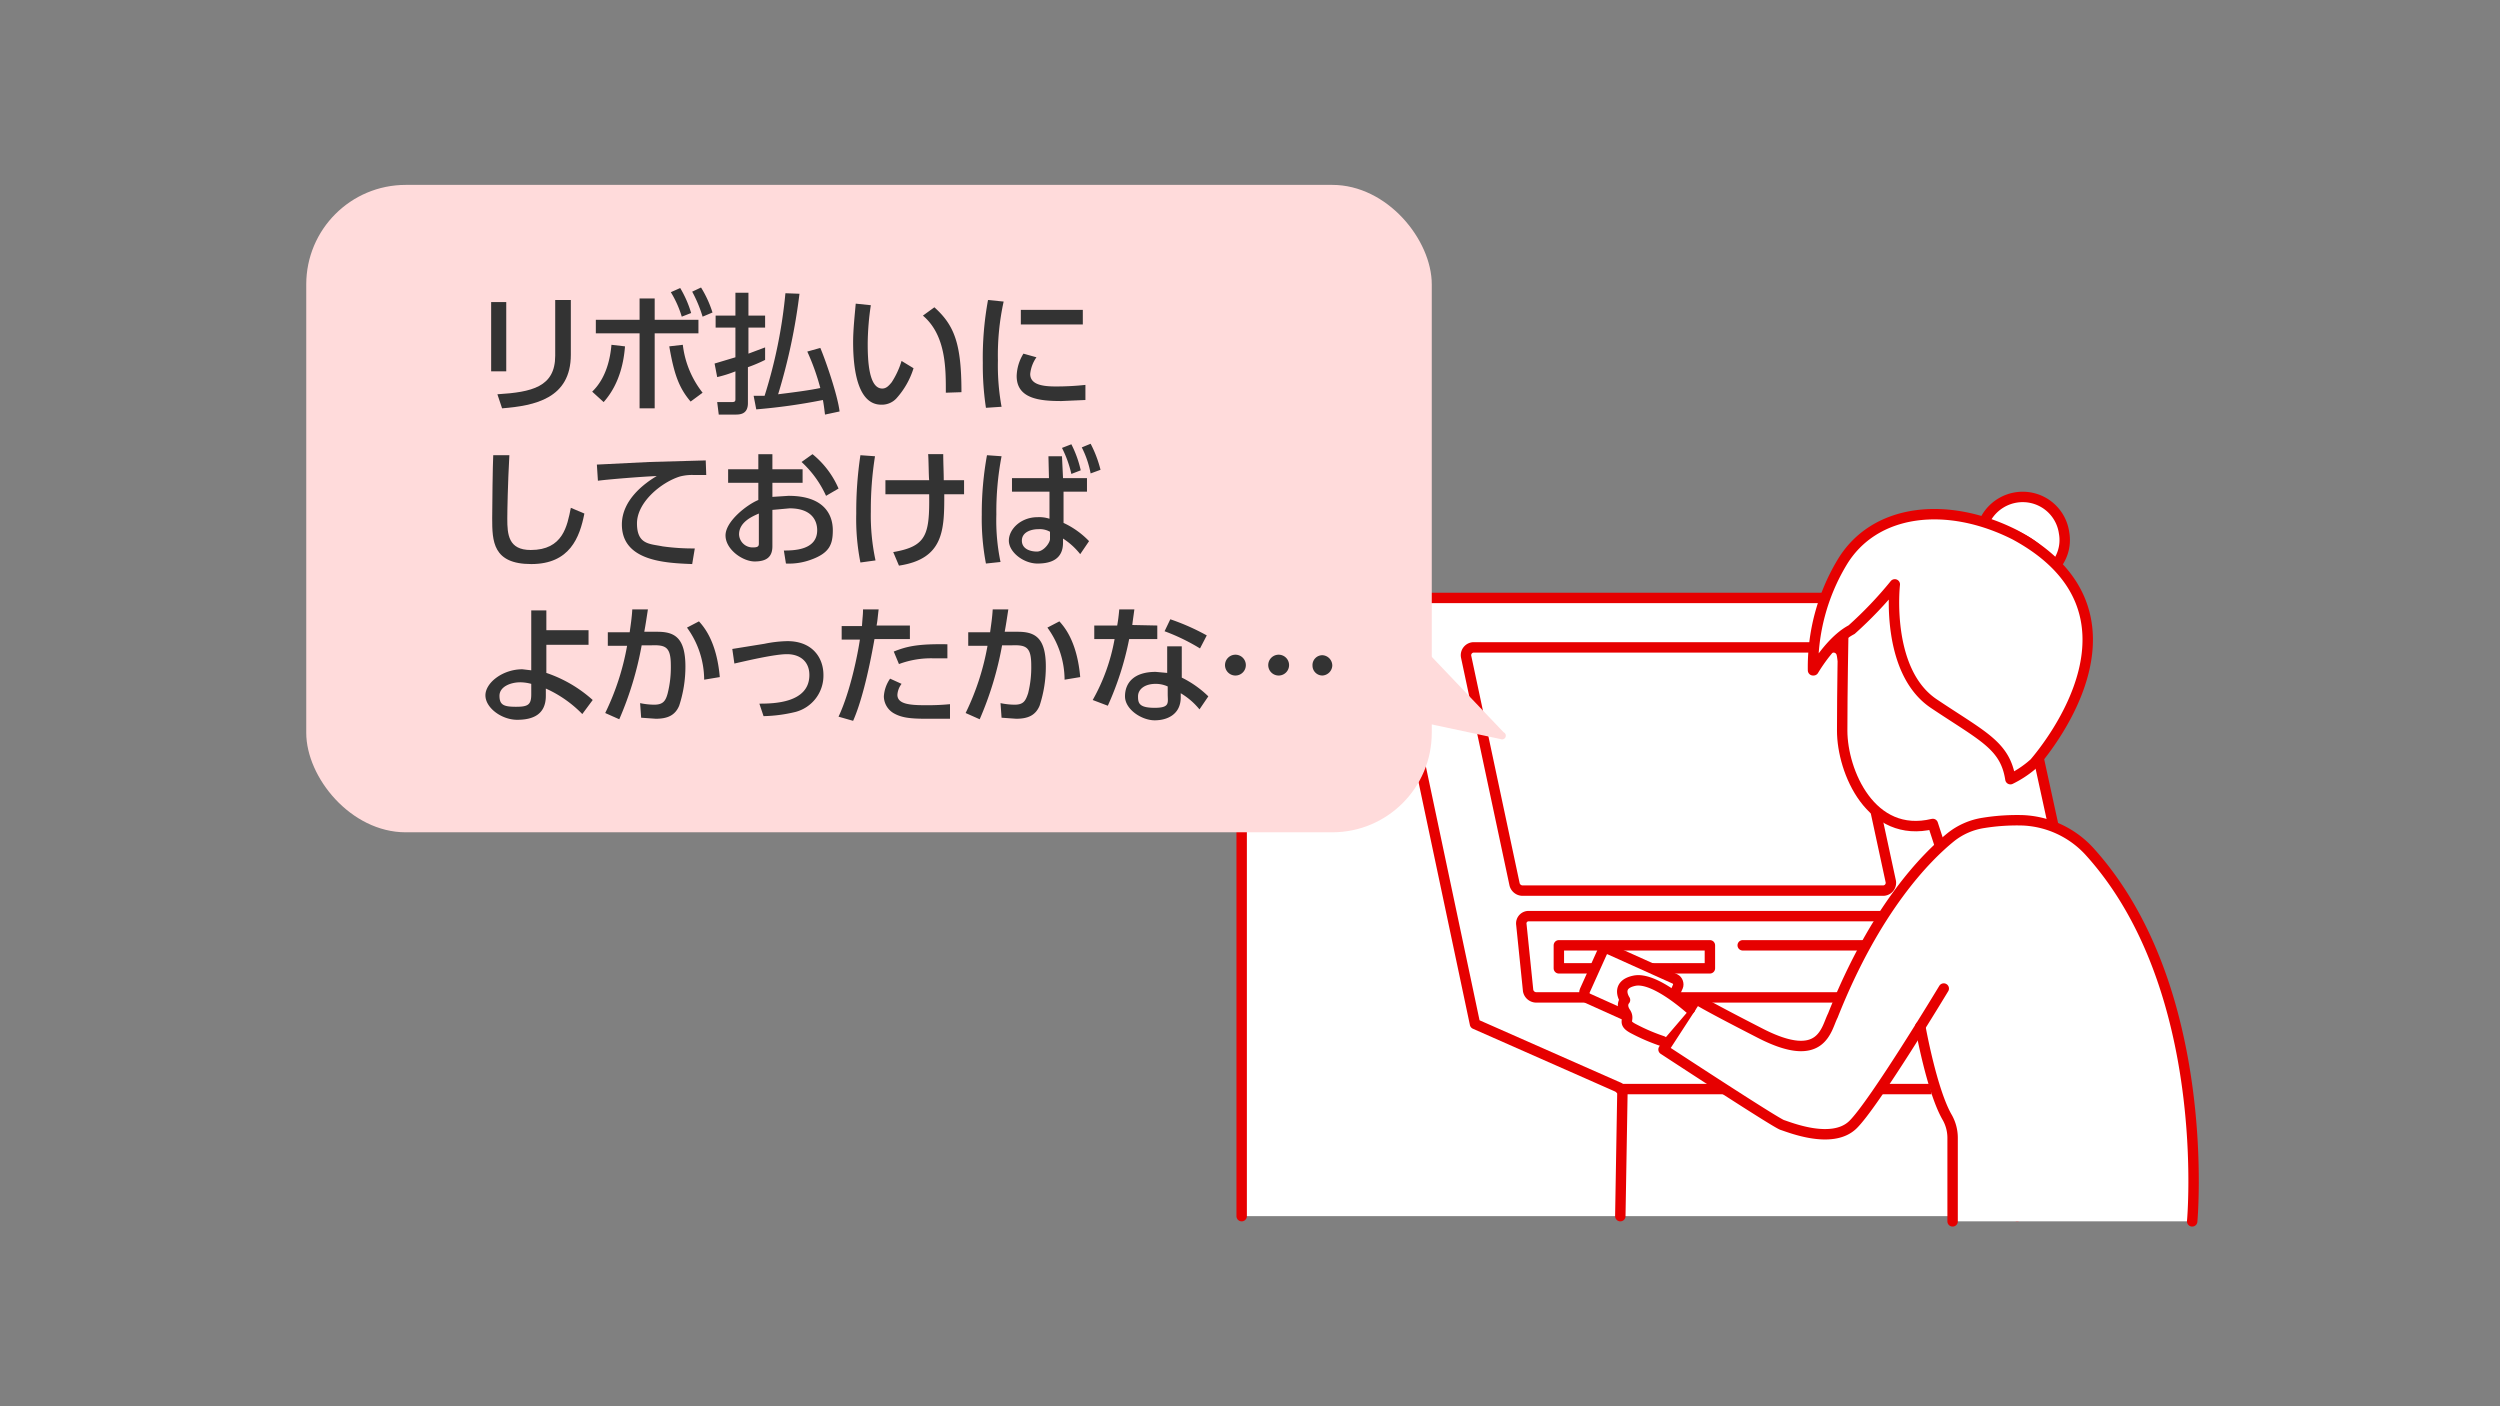
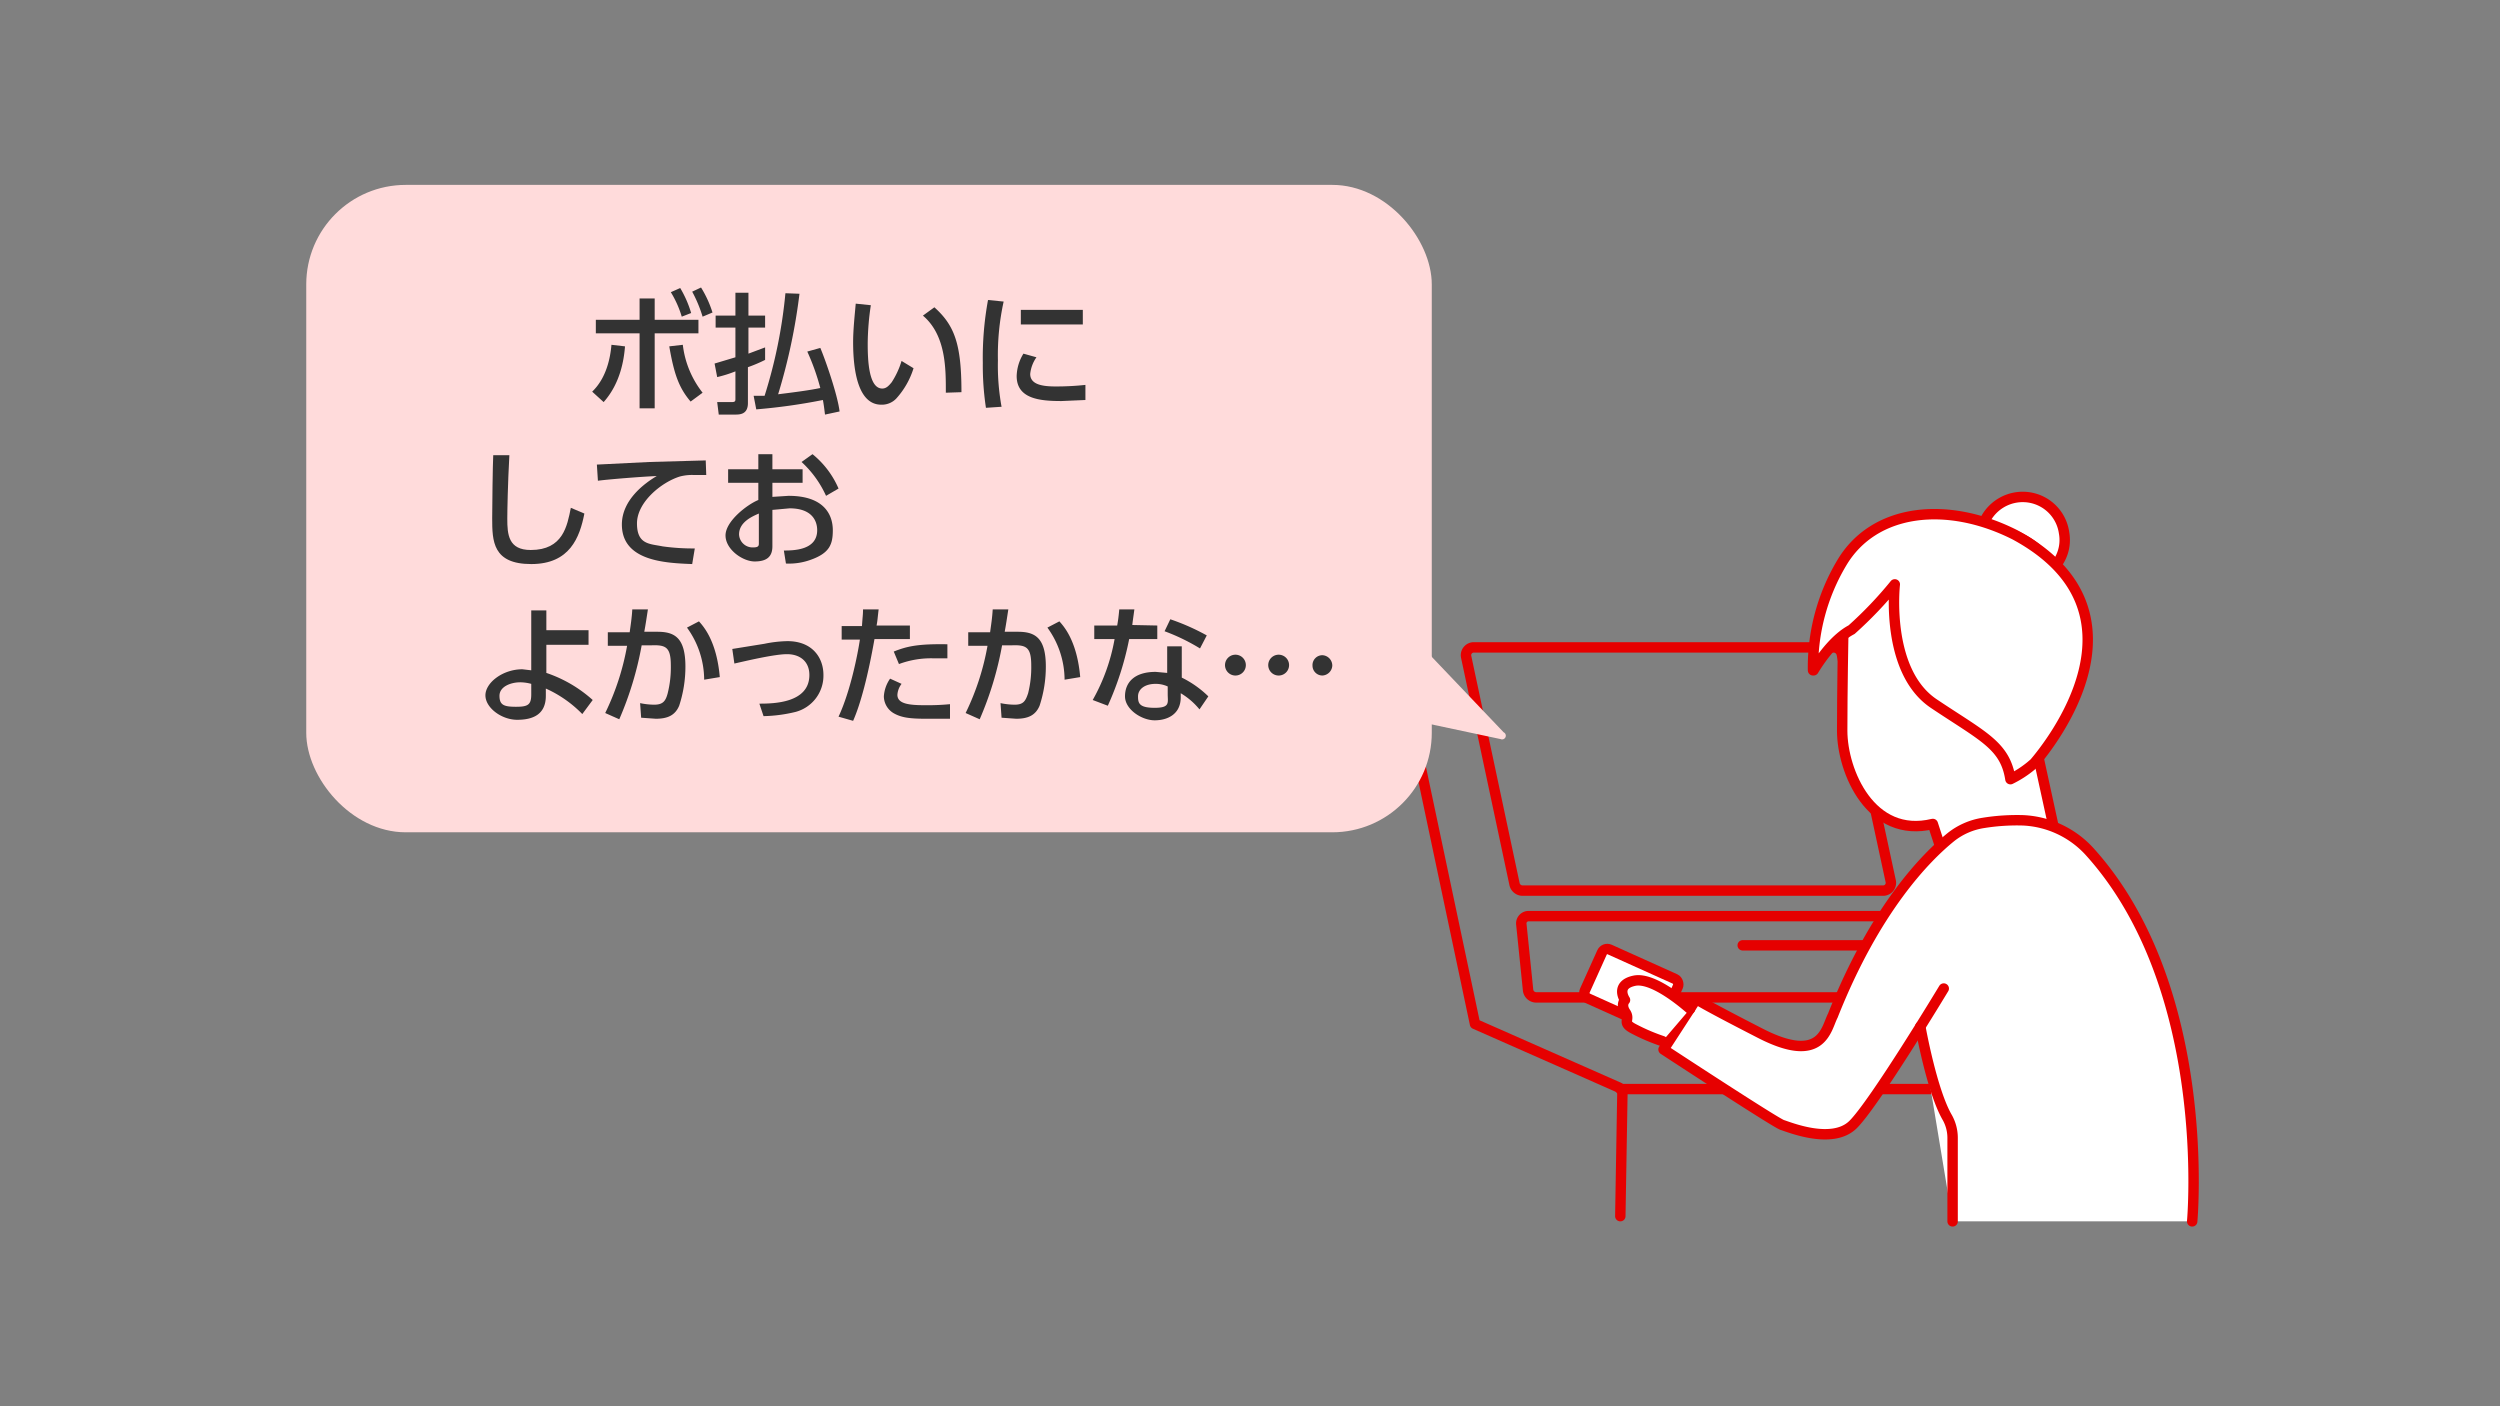
<svg xmlns="http://www.w3.org/2000/svg" id="Layer_1" data-name="Layer 1" viewBox="0 0 480 270">
  <rect x="0" y="0" width="480" height="270" fill="#808080" stroke="none" />
-   <path d="M238.4,233.5V117.8a2.9,2.9,0,0,1,3-3H362.7l24.6,118.7" fill="#fff" stroke="#e60000" stroke-linecap="round" stroke-linejoin="round" stroke-width="2" />
  <path d="M363,169.1l-9.4-43.6a1.6,1.6,0,0,0-1.5-1.2H282.9a1.5,1.5,0,0,0-1.4,1.8l9.3,43.7a1.6,1.6,0,0,0,1.5,1.2h69.2A1.5,1.5,0,0,0,363,169.1Z" fill="none" stroke="#e60000" stroke-linecap="round" stroke-linejoin="round" stroke-width="2" />
  <path d="M292.1,177.5l1.3,12.7a1.6,1.6,0,0,0,1.5,1.3H361a1.5,1.5,0,0,0,1.5-1.5V177.4a1.5,1.5,0,0,0-1.5-1.5H293.6A1.4,1.4,0,0,0,292.1,177.5Z" fill="none" stroke="#e60000" stroke-linecap="round" stroke-linejoin="round" stroke-width="2" />
  <line x1="334.6" y1="181.5" x2="359.4" y2="181.5" fill="none" stroke="#e60000" stroke-linecap="round" stroke-linejoin="round" stroke-width="2" />
-   <rect x="299.3" y="181.5" width="29" height="4.42" fill="none" stroke="#e60000" stroke-linecap="round" stroke-linejoin="round" stroke-width="2" />
  <rect x="307.5" y="183.9" width="16" height="10.29" rx="1.1" transform="matrix(0.91, 0.41, -0.41, 0.91, 103.62, -111.57)" fill="#fff" stroke="#e60000" stroke-linecap="round" stroke-linejoin="round" stroke-width="2" />
  <path d="M265.9,114.8l17.3,81.8,27.4,12.1a1.3,1.3,0,0,1,.9,1.3l-.4,23.5" fill="none" stroke="#e60000" stroke-linecap="round" stroke-linejoin="round" stroke-width="2" />
  <line x1="311.1" y1="209.1" x2="331.3" y2="209.1" fill="none" stroke="#e60000" stroke-linecap="round" stroke-linejoin="round" stroke-width="2" />
  <line x1="360.8" y1="209.1" x2="371.6" y2="209.1" fill="none" stroke="#e60000" stroke-linecap="round" stroke-linejoin="round" stroke-width="2" />
  <path d="M368.7,197.1s2.2,12.4,5.2,17.5a8,8,0,0,1,1,3.8v16.1h46s4.1-44.7-19.7-71a18.4,18.4,0,0,0-12.8-6,40.7,40.7,0,0,0-7.6.5,13.3,13.3,0,0,0-6.2,2.7c-4.7,3.8-14.5,13.6-22.7,34.3-1.3,2.5-2,9.5-13.9,3.4s-12.3-6.6-12.3-6.6l-6.3,9.7s21.5,14.1,22.8,14.5,9.5,3.8,13.5,0,17.5-26.2,17.5-26.2" fill="#fff" />
  <path d="M372.5,162.5l-1.4-4.3c-11.9,2.9-17.4-10.1-17.4-17.9s.2-18.4.2-18.4l1.9-9.2,8.5-2.8,14.4,2,13.4,16.3-.7,17.3,2.9,13.3Z" fill="#fff" stroke="#e60000" stroke-linecap="round" stroke-linejoin="round" stroke-width="2" />
  <path d="M420.9,234.5s4.1-44.7-19.7-71a18.4,18.4,0,0,0-12.8-6,40.7,40.7,0,0,0-7.6.5,13.3,13.3,0,0,0-6.2,2.7c-4.7,3.8-14.5,13.6-22.7,34.3-1.3,2.5-2,9.5-13.9,3.4s-12.3-6.6-12.3-6.6l-6.3,9.7s21.5,14.1,22.8,14.5,9.5,3.8,13.5,0,17.5-26.2,17.5-26.2" fill="#fff" stroke="#e60000" stroke-linecap="round" stroke-linejoin="round" stroke-width="2" />
  <path d="M368.7,197.1s2.2,12.4,5.2,17.5a8,8,0,0,1,1,3.8v16.1" fill="#fff" stroke="#e60000" stroke-linecap="round" stroke-linejoin="round" stroke-width="2" />
  <path d="M324.5,193.7c-.4-.3-6.9-6.2-10.7-5.4S312,192,312,192s-.9.9.1,2.4-.9,1.9,1.7,3.2a36.5,36.5,0,0,0,5.4,2.3" fill="#fff" stroke="#e60000" stroke-linecap="round" stroke-linejoin="round" stroke-width="2" />
  <path d="M394.1,109.2a7.7,7.7,0,0,0,2.2-6.9,8,8,0,0,0-6.2-6.7,8.1,8.1,0,0,0-9.5,5.6C386.7,101.9,391.8,104.7,394.1,109.2Z" fill="#fff" stroke="#e60000" stroke-linecap="round" stroke-linejoin="round" stroke-width="2" />
  <path d="M386,149.6a19.9,19.9,0,0,0,3.9-2.5l.7-.6c2.9-3.4,23.6-29-3.7-43.8-13-6.6-27.1-5.1-33.3,5.4a39.1,39.1,0,0,0-5.5,20.6h.1c1.7-2.8,4.4-6.3,7.3-7.8a75.7,75.7,0,0,0,8.3-8.7s-1.9,16.6,7.5,22.9S385,143.1,386,149.6Z" fill="#fff" stroke="#e60000" stroke-linecap="round" stroke-linejoin="round" stroke-width="2" />
  <rect x="58.8" y="35.5" width="216.1" height="124.3" rx="19.1" fill="#ffdbdb" />
  <path d="M267.4,137.5l20.7,4.4a.7.7,0,0,0,.6-1.3l-14.1-14.8" fill="#ffdbdb" />
-   <path d="M97.2,71.3H94.3V58h2.9Zm12.4-3.2c0,8.4-6.9,9.8-13.2,10.3l-.9-2.7c6.6-.4,11.1-1.4,11.1-7.4V57.6h3Z" fill="#333" />
  <path d="M113.7,75.2c.8-.8,3.2-3.2,3.7-9l2.6.3c-.2,2.6-.9,7.1-4.1,10.7Zm12,3.2h-2.9V64h-8.4V61.4h8.4V57.3h2.9v4.1h8.4V64h-8.4Zm5.4-12.2a18.3,18.3,0,0,0,3.8,9.2l-2.3,1.7c-2.3-2.7-3.2-5.4-4.1-10.6Zm-.5-10.9a21,21,0,0,1,2.1,4.8l-1.8.7a19.9,19.9,0,0,0-2.1-4.7Zm4-.1a21.2,21.2,0,0,1,2.2,4.8l-1.9.8a25.5,25.5,0,0,0-2-4.8Z" fill="#333" />
  <path d="M137.2,69.8l4-1.2V62.9h-3.8V60.6h3.8V56.2h2.5v4.4h3.2v2.3h-3.2v5l3.2-1.2v2.4a28.3,28.3,0,0,1-3.3,1.4v6.9c0,2.2-1.6,2.2-2.5,2.2H138l-.3-2.4h2.8c.5,0,.7-.1.7-.5V71.3a24.1,24.1,0,0,1-3.5,1.1Zm16.3-13.4a112.2,112.2,0,0,1-4.1,19.3c2.4-.3,5.7-.7,8.1-1.2a44.1,44.1,0,0,0-2.5-7l2.5-.7c.9,2.1,3.3,8.9,3.7,12.2l-2.8.6c-.1-.8-.2-1.7-.4-2.8a112.6,112.6,0,0,1-12.8,1.8l-.5-2.6h2.1a94.4,94.4,0,0,0,4-19.7Z" fill="#333" />
  <path d="M167.2,58.6a51.6,51.6,0,0,0-.6,7.4c0,3.2.2,8.6,2.8,8.6.8,0,1.3-.6,1.8-1.2a15.8,15.8,0,0,0,1.9-4.1l2.3,1.4a15.5,15.5,0,0,1-3.3,5.8,3.8,3.8,0,0,1-2.9,1.2c-4.4,0-5.4-6.4-5.4-12,0-2.4.3-5.1.5-7.4Zm14.4,16.8c0-4.4.1-11-4.4-14.8l2.2-1.6c3.9,3.5,5.2,7.1,5.2,16.3Z" fill="#333" />
  <path d="M192.7,57.9a48,48,0,0,0-1.1,11.3,44,44,0,0,0,.7,8.9l-3,.2a54.3,54.3,0,0,1-.6-8.6,61.2,61.2,0,0,1,1-12.1ZM199,68.6a6.7,6.7,0,0,0-1.2,3.2c0,2.1,2.5,2.4,4.9,2.4a51.7,51.7,0,0,0,5.7-.3v2.9l-4.6.2c-4.1,0-8.6-.4-8.6-4.8a8.6,8.6,0,0,1,1.3-4.3Zm8.9-9.1v2.8H196V59.5Z" fill="#333" />
  <path d="M97.8,87.4c-.3,5.3-.4,10.8-.4,12.2,0,3,.2,6,4.5,6,6.2,0,7-4.6,7.7-8.1l2.6,1.1c-.9,4.6-2.8,9.7-10.2,9.7s-7.5-4.4-7.5-8.8c0-1.9.1-10.4.2-12.1Z" fill="#333" />
  <path d="M135.6,91.2h-2.4a9.1,9.1,0,0,0-2.7.3c-3.5,1.1-8.2,4.9-8.2,9s2.5,3.9,4.9,4.4a42.1,42.1,0,0,0,6.2.4l-.5,3c-5-.2-13.5-.5-13.5-7.6,0-4.8,4.5-8,6.7-9.3-2.6.1-9,.6-11.3.9l-.2-3.1,10.1-.5,10.8-.3Z" fill="#333" />
  <path d="M154.1,90.1v2.6h-5.8v2.7l3.1-.2c7.1,0,8.5,3.9,8.5,6.6s-.6,4.4-4.3,5.7a12.2,12.2,0,0,1-4.7.7l-.4-2.5c2,0,6.4-.1,6.4-3.9,0-1.9-1.1-4.2-5.3-4.2l-3.3.3v7c0,2-1.1,2.9-3.4,2.9s-5.6-2.3-5.6-5,4.1-5.9,6.3-6.8V92.7h-5.8V90.1h5.8V87.2h2.7v2.9Zm-8.4,8.5c-1.4.6-3.8,1.7-3.8,4a2.6,2.6,0,0,0,2.8,2.5c1,0,1-.4,1-.8ZM156,87.2a17.3,17.3,0,0,1,5,6.6l-2.4,1.4a20,20,0,0,0-4.7-6.5Z" fill="#333" />
-   <path d="M168,87.6a65.3,65.3,0,0,0-.8,10.6,41.1,41.1,0,0,0,.9,9.4l-2.9.4a42.7,42.7,0,0,1-.8-9.4,72.6,72.6,0,0,1,.8-11.2Zm2,7.3V92.2h8.4c-.1-.8-.1-4.2-.2-5h2.9c0,1.5.1,3.6.1,5h3.9v2.7h-3.8c0,6.7,0,12.4-8.7,13.7l-1.1-2.6c6.4-1.1,7-3.3,6.9-11.1Z" fill="#333" />
-   <path d="M192.3,87.6a56.4,56.4,0,0,0-1,11.2,39,39,0,0,0,.8,9.1l-2.8.3a45.8,45.8,0,0,1-.8-9.4,62.7,62.7,0,0,1,1-11.4Zm9,0h2.6l.2,4.2h4.6v2.6h-4.5v6a16.3,16.3,0,0,1,4.9,3.5l-1.7,2.5a13.4,13.4,0,0,0-3.3-3v.8c0,3.1-2.2,4-4.9,4s-5.5-2.2-5.5-4.4,2.3-4.5,5.5-4.5a6.3,6.3,0,0,1,2.3.3V94.4h-7.2V91.8h7.1Zm.3,14.5a4,4,0,0,0-2.2-.5c-1.5,0-3.2.6-3.2,2.2s1.6,2.1,2.9,2.1,2.5-1.7,2.5-2.4Zm4.1-16.8a20.9,20.9,0,0,1,1.8,5l-1.8.7a21.3,21.3,0,0,0-1.8-5Zm3.7-.1a22.6,22.6,0,0,1,1.9,5l-1.9.7a18.4,18.4,0,0,0-1.7-5Z" fill="#333" />
  <path d="M104.9,129.2a25.5,25.5,0,0,1,8.9,5.2l-2,2.7a22.8,22.8,0,0,0-7-4.9v1.4c0,3.6-2.5,4.6-5.5,4.6s-6.1-2.3-6.1-4.7,3.3-5,7.1-5l1.7.2V117.2h2.9V121H113v2.8h-8.1Zm-2.9,2.1a8.6,8.6,0,0,0-2.1-.3c-1.8,0-4,.8-4,2.6s.9,2.1,3.2,2.1,2.9-.4,2.9-2.4Z" fill="#333" />
  <path d="M116.2,136.9a48.7,48.7,0,0,0,4.2-12.9h-3.7v-2.6h4.2c.2-1.5.4-2.7.5-4.4h3c-.3,1.9-.4,2.7-.7,4.3h2.5c3.3,0,5.4,1.1,5.4,6.7a24,24,0,0,1-1.2,7.5c-.8,1.9-2.3,2.5-4.5,2.5l-2.8-.2-.2-2.8a13.5,13.5,0,0,0,2.7.3c1.7,0,2.2-.7,2.6-2.2a20.4,20.4,0,0,0,.6-5.3c0-3.5-.9-4-3.7-3.9h-1.9a64.1,64.1,0,0,1-4.3,14.2Zm19-6.4a17.1,17.1,0,0,0-3.3-10l2.3-1.2c.9,1,3.4,3.8,4,10.7Z" fill="#333" />
  <path d="M145.8,135.1c2.7,0,9.6-.1,9.6-5.5,0-2.6-1.8-4-4.3-4s-8.3,1.4-10.1,1.8l-.4-2.8,6.2-1a23.7,23.7,0,0,1,4.4-.5c4.7,0,6.9,3.1,6.9,6.5a7.2,7.2,0,0,1-5.4,7.1,28.2,28.2,0,0,1-6.1.8Z" fill="#333" />
  <path d="M161,137.6c2.3-4.9,3.7-12.1,4.1-14.8h-3.5v-2.6h3.9c.1-1.7.2-2.1.2-3.2h3c-.2,1.6-.2,2.1-.4,3.1h6.4v2.6h-6.8c-1.2,6.8-2.6,12.3-4.1,15.7Zm12.1-6.3a3.9,3.9,0,0,0-.8,2.1c0,1.8,2.4,2,5.4,2a43.8,43.8,0,0,0,4.7-.2V138h-4.7c-3.3,0-4.7-.3-6-1a3.8,3.8,0,0,1-2-3.3,6.7,6.7,0,0,1,1.2-3.4Zm8.8-4.9h-2.7a17.5,17.5,0,0,0-6.6,1.1l-1-2.4c2.5-1,4.6-1.5,10.3-1.4Z" fill="#333" />
  <path d="M185.4,136.9a48.7,48.7,0,0,0,4.2-12.9h-3.7v-2.6h4.2c.2-1.5.4-2.7.5-4.4h3c-.3,1.9-.4,2.7-.7,4.3h2.5c3.3,0,5.4,1.1,5.4,6.7a24,24,0,0,1-1.2,7.5c-.8,1.9-2.3,2.5-4.5,2.5l-2.8-.2-.2-2.8a13.5,13.5,0,0,0,2.7.3c1.7,0,2.1-.7,2.6-2.2a20.4,20.4,0,0,0,.6-5.3c0-3.5-.9-4-3.7-3.9h-1.9a64.1,64.1,0,0,1-4.3,14.2Zm19-6.4a17.1,17.1,0,0,0-3.3-10l2.3-1.2c.9,1,3.4,3.8,4,10.7Z" fill="#333" />
  <path d="M222.2,120.1v2.6h-5.4a58.1,58.1,0,0,1-4.1,12.8l-2.9-1.1a36.7,36.7,0,0,0,4.2-11.7h-3.9v-2.6h4.4c.2-1.1.3-2,.4-3.1h2.9c-.2,1.5-.3,2.1-.4,3Zm4.7,10a19.7,19.7,0,0,1,5.1,3.6l-1.7,2.5a13.6,13.6,0,0,0-3.6-3.1v.8c0,3.2-2.5,4.4-5,4.4s-5.7-2.1-5.7-4.6,1.6-4.7,5.9-4.7l2.2.2v-5.1h2.8Zm-2.7,1.7a5.6,5.6,0,0,0-2.3-.5c-2.2,0-3.4,1.1-3.4,2.4s.2,2.2,3.2,2.2,2.5-1,2.5-2.6Zm6.2-7.3a38.4,38.4,0,0,0-6.8-3.3l1.1-2.3a42.8,42.8,0,0,1,7,3.1Z" fill="#333" />
  <path d="M239.2,127.8a2,2,0,0,1-1.9,1.9,2,2,0,1,1,1.9-1.9Zm8.3,0a2,2,0,0,1-1.9,1.9,2,2,0,1,1,1.9-1.9Zm8.3,0a2,2,0,0,1-1.9,1.9,1.9,1.9,0,0,1-1.9-1.9,1.9,1.9,0,0,1,1.9-2A2,2,0,0,1,255.8,127.8Z" fill="#333" />
</svg>